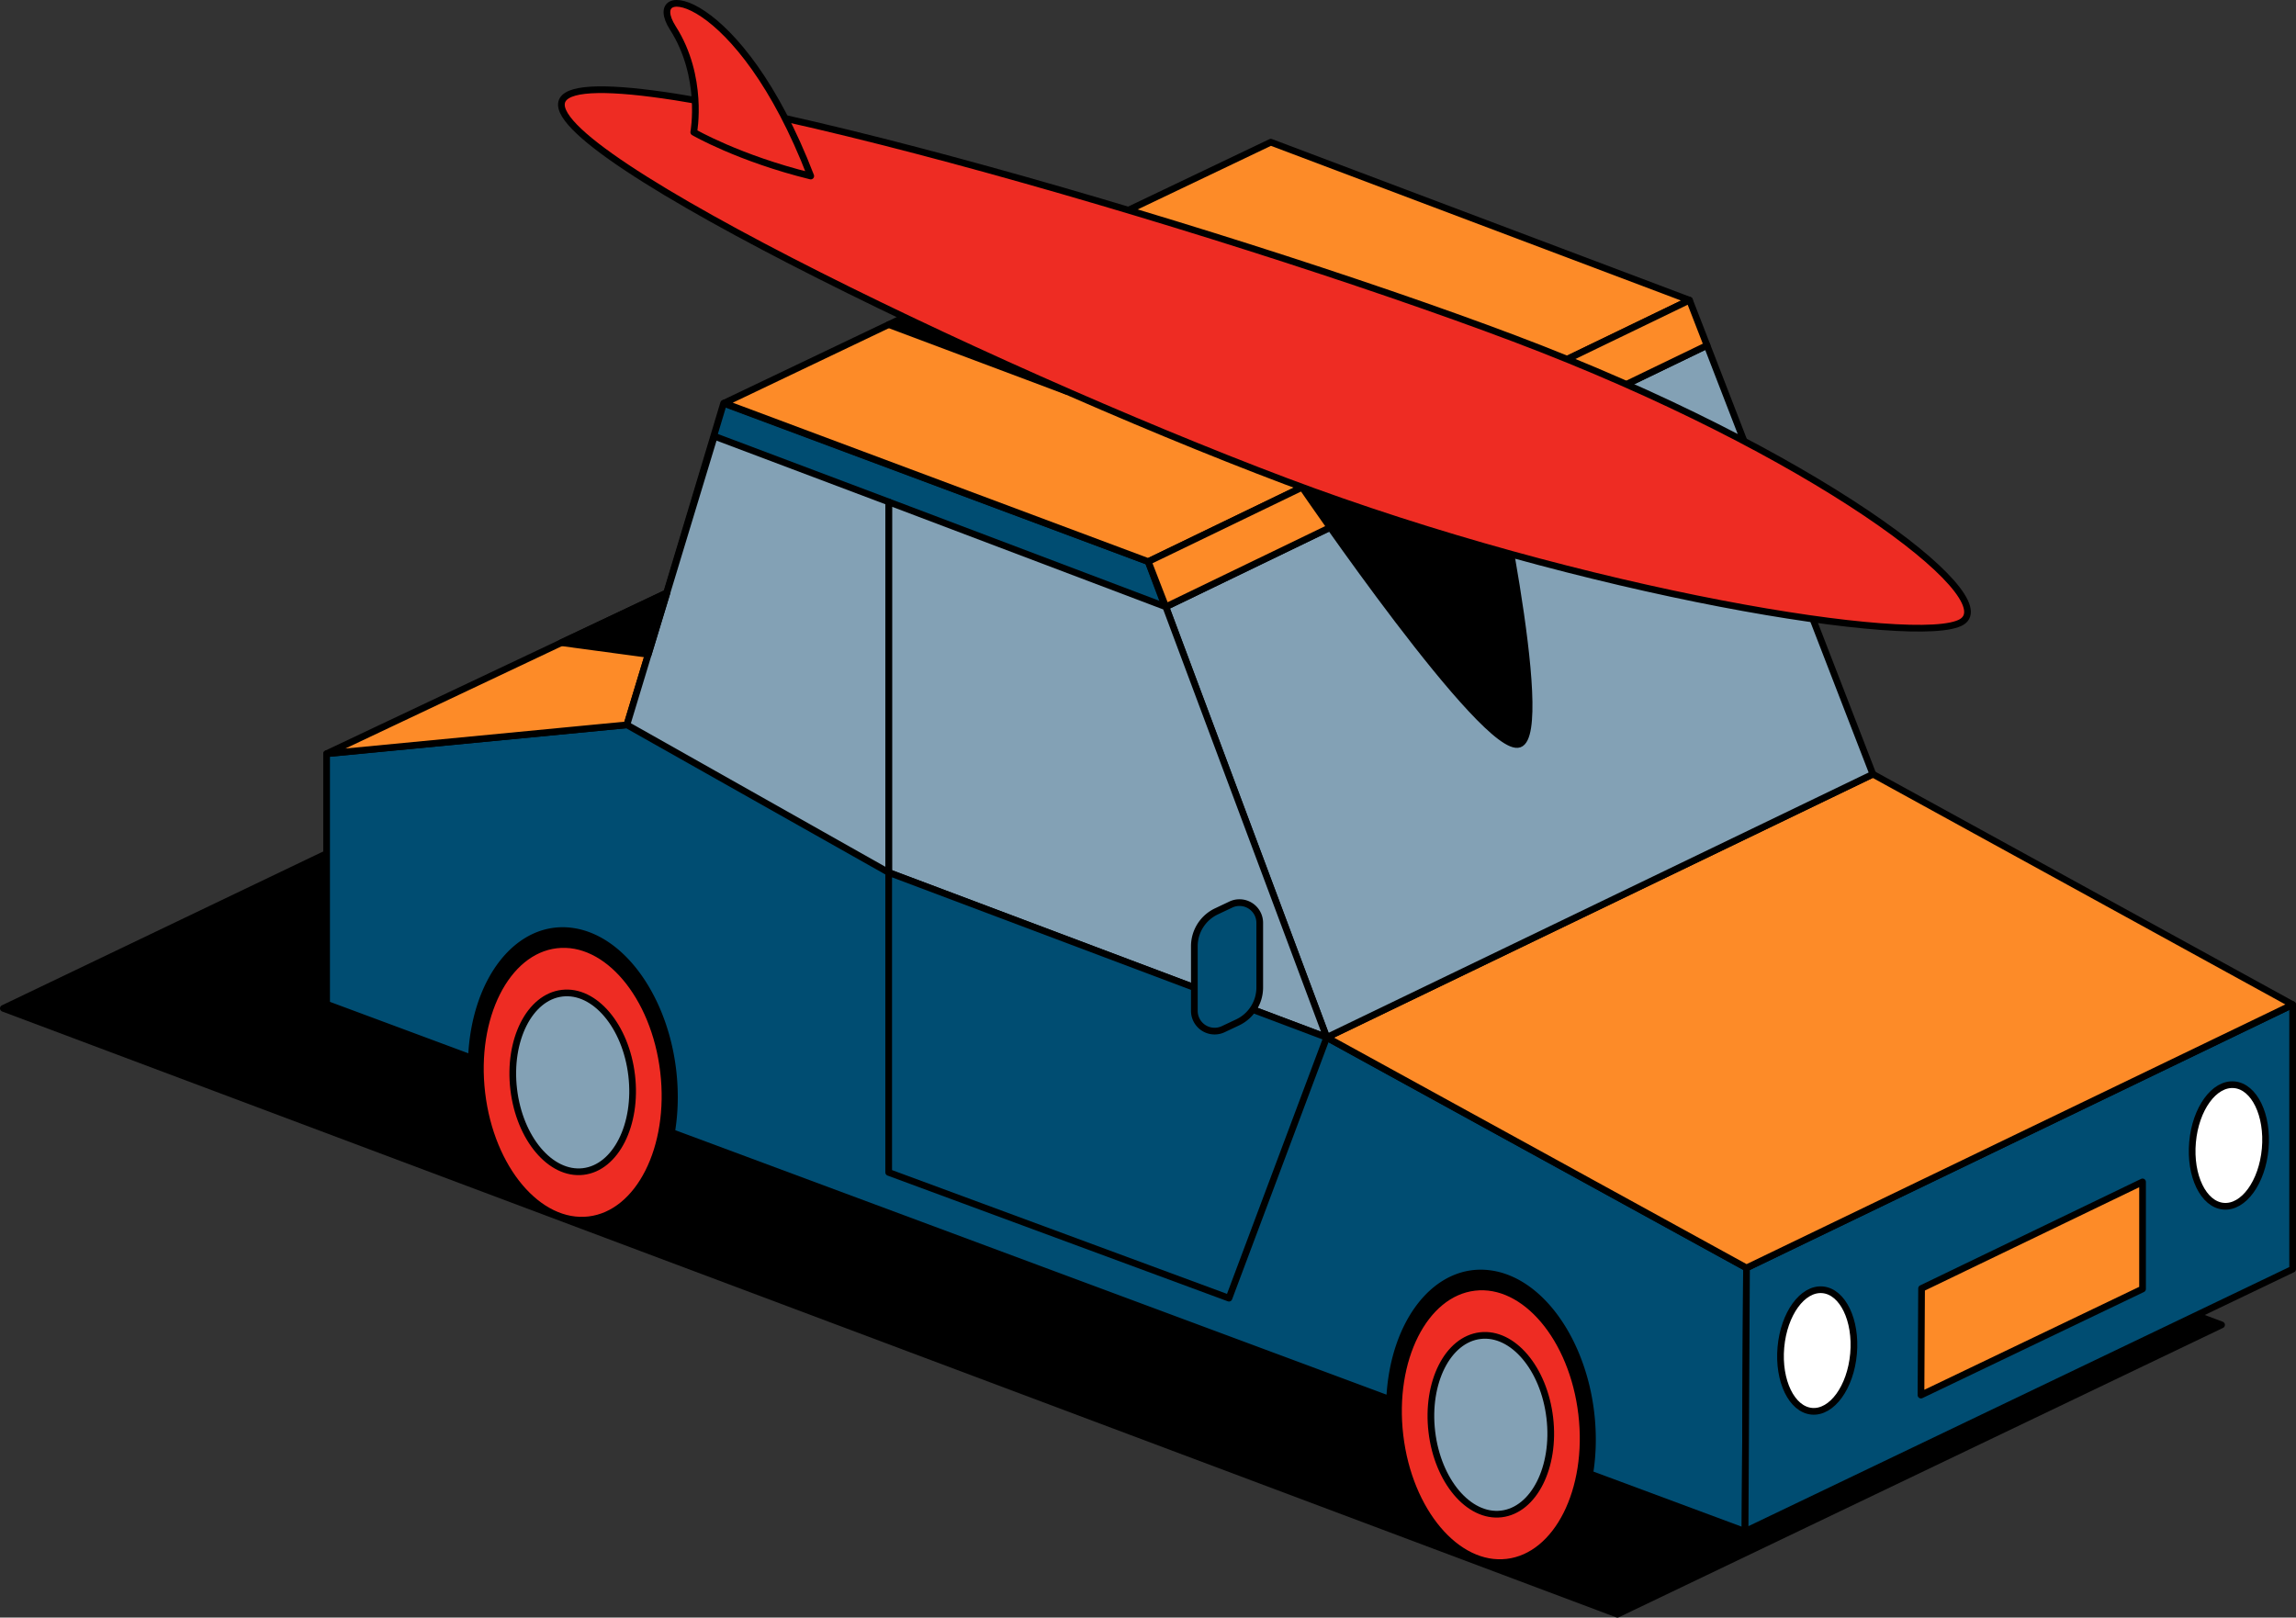
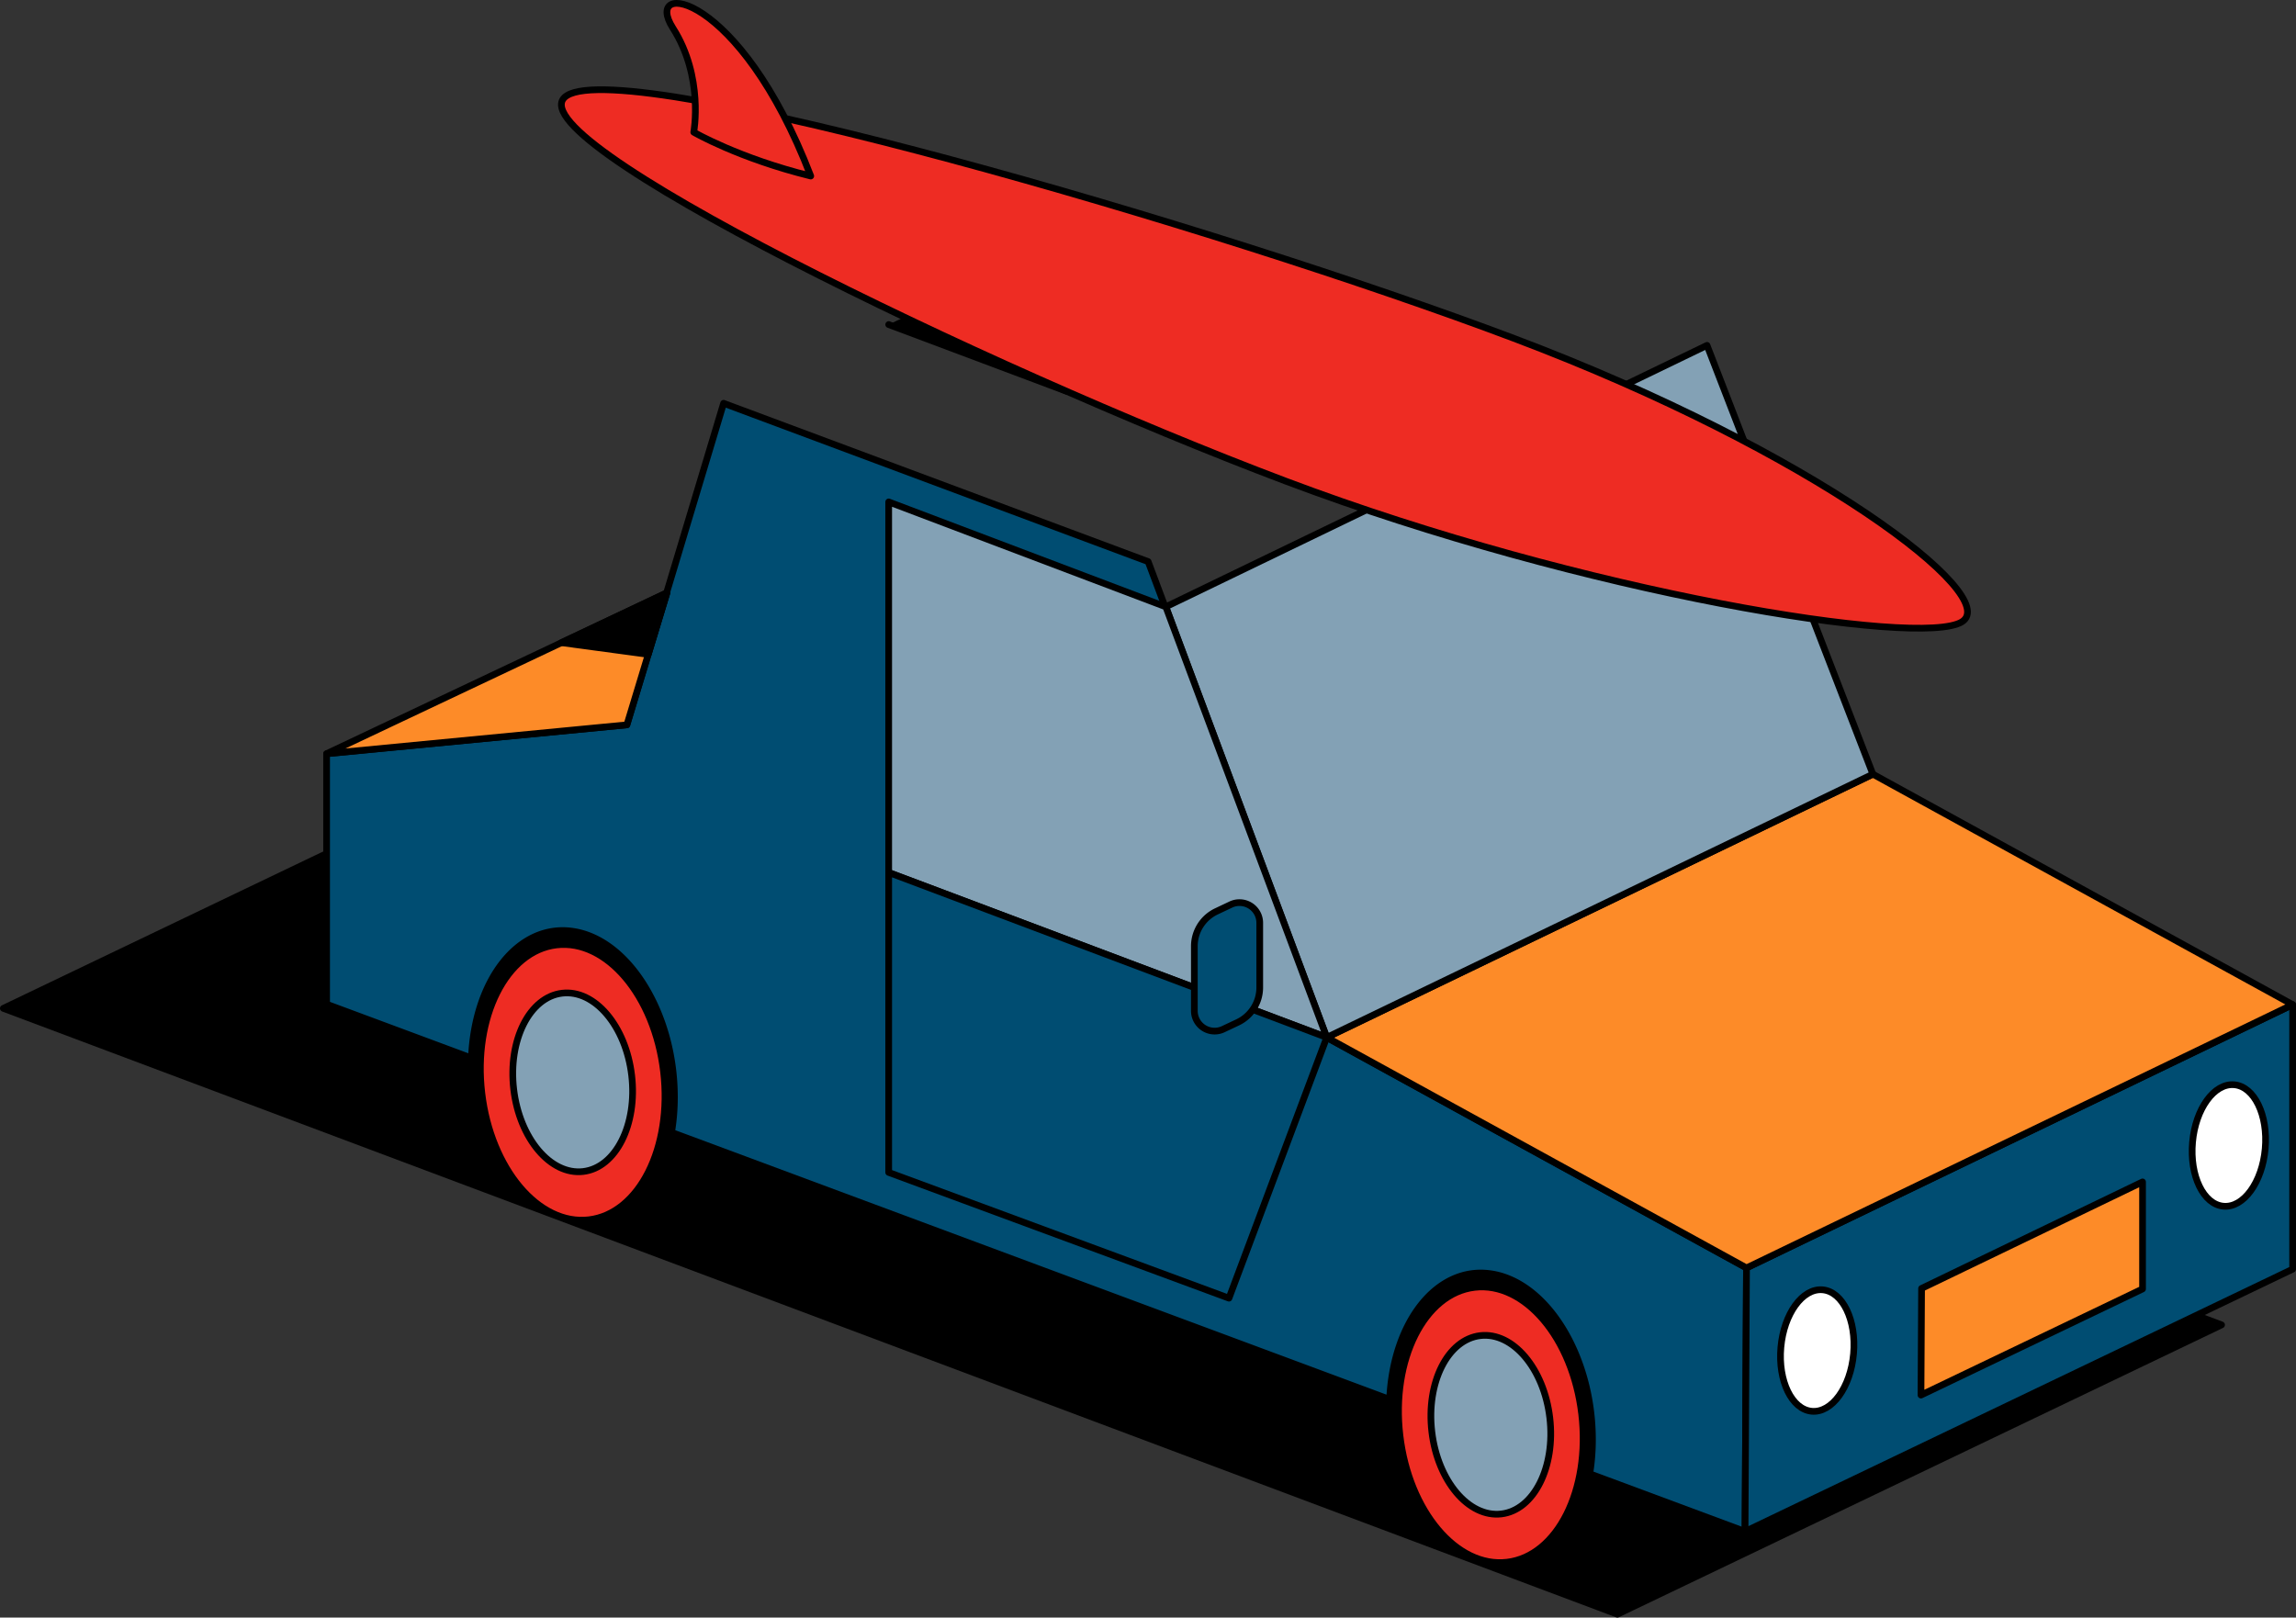
<svg xmlns="http://www.w3.org/2000/svg" id="Layer_1" data-name="Layer 1" viewBox="0 0 925.88 652.39">
  <rect x="0" y="0" width="925.88" height="652.39" fill="#333333" stroke="none" />
  <defs>
    <style>.cls-1,.cls-2,.cls-3,.cls-4,.cls-5,.cls-6{stroke:#000;stroke-linecap:round;stroke-linejoin:round;stroke-width:2.7px}.cls-2{fill:#004d72}.cls-3{fill:#ee2c23}.cls-4{fill:#83a1b5}.cls-5{fill:#fd8b28}.cls-6{fill:#fff}</style>
  </defs>
  <path class="cls-1" d="M1.35 406.68l650.87 244.36 243.65-116.7L245 289.99 1.35 406.68z" />
  <path class="cls-2" d="M535 418.41L463 226.5l-171.2-63.85-39 129.68L131.71 304v101l58.4 21.71c1.3-31.67 19.09-54.3 40.86-51.1 22.62 3.33 41 33.28 41 66.88a86.43 86.43 0 0 1-1.16 14.21l289.57 107.69c1.44-31.44 19.17-53.86 40.84-50.66 22.62 3.33 40.95 33.27 40.95 66.88a86 86 0 0 1-1.09 13.78l62.63 23.28.58-106.31z" />
  <ellipse class="cls-3" cx="230.97" cy="436.5" rx="36.9" ry="55.81" transform="rotate(-6.73 231.166 436.748)" />
  <ellipse class="cls-4" cx="230.97" cy="436.5" rx="23.95" ry="36.21" transform="rotate(-6.73 231.166 436.748)" />
  <ellipse class="cls-3" cx="601.22" cy="574.58" rx="36.9" ry="55.81" transform="rotate(-6.73 601.655 574.924)" />
  <ellipse class="cls-4" cx="601.22" cy="574.58" rx="23.95" ry="36.21" transform="rotate(-6.73 601.655 574.924)" />
-   <path class="cls-2" d="M703.71 617.67l220.82-105.8V405.18L704.29 511.36l-.58 106.31z" />
+   <path class="cls-2" d="M703.71 617.67l220.82-105.8V405.18L704.29 511.36l-.58 106.31" />
  <path class="cls-5" d="M774.65 562.66L864 519.85v-43.17l-89.11 42.96-.24 43.02zM535.02 418.41l169.27 92.95 220.24-106.18-169.28-92.95-220.23 106.18z" />
  <path class="cls-4" d="M755.25 312.23l-66.88-172.94-218.25 105.45 64.9 173.67 220.23-106.18z" />
-   <path class="cls-5" d="M681.3 121.06L512.46 57.35 292.04 162.56l171.01 63.94L681.3 121.06z" />
  <path class="cls-1" d="M358.37 130.9l71.81 26.94-51.19-36.78" />
-   <path class="cls-5" d="M688.37 139.29l-7.07-18.23L463.05 226.5l7.07 18.24 218.25-105.45z" />
  <path class="cls-4" d="M470.12 244.74l-111.75-42.31v149.46l176.65 66.52-64.9-173.67z" />
  <ellipse class="cls-6" cx="732.78" cy="544.67" rx="24.59" ry="14.71" transform="rotate(-84.92 732.802 544.664)" />
  <ellipse class="cls-6" cx="898.78" cy="461.97" rx="24.59" ry="14.71" transform="rotate(-84.92 898.804 461.962)" />
  <path class="cls-2" d="M358.37 351.89v120.96l137.22 50.72 39.43-105.16-176.65-66.52z" />
  <path class="cls-2" d="M499.05 412.36l-5.77 2.72a8.17 8.17 0 0 1-11.65-7.39v-26.05a15.56 15.56 0 0 1 8.92-14.08l5.77-2.73a8.17 8.17 0 0 1 11.68 7.39v26.06a15.58 15.58 0 0 1-8.95 14.08z" />
  <path class="cls-5" d="M131.71 303.97l137.24-64.9-16.15 53.26-121.09 11.64z" />
-   <path class="cls-4" d="M358.37 202.43l-70.29-26.49-35.28 116.39 105.57 59.56V202.43z" />
-   <path class="cls-1" d="M525.11 196.52s73.89 108.39 87.58 103.6S600 175.94 600 175.94" />
  <path class="cls-3" d="M518.36 194C397.8 148.51 203.17 54.39 228.66 38.52s261.45 52.51 382 98S807.83 240.4 791.14 250.8 638.93 239.51 518.36 194z" />
  <path class="cls-3" d="M279.76 53.32s4.17-22.29-8.41-42S298.16-3.88 326.94 71c-29-7.14-47.18-17.68-47.18-17.68z" />
  <path class="cls-1" d="M226.39 259.2l35.02 4.72 7.54-24.85-42.56 20.13z" />
</svg>